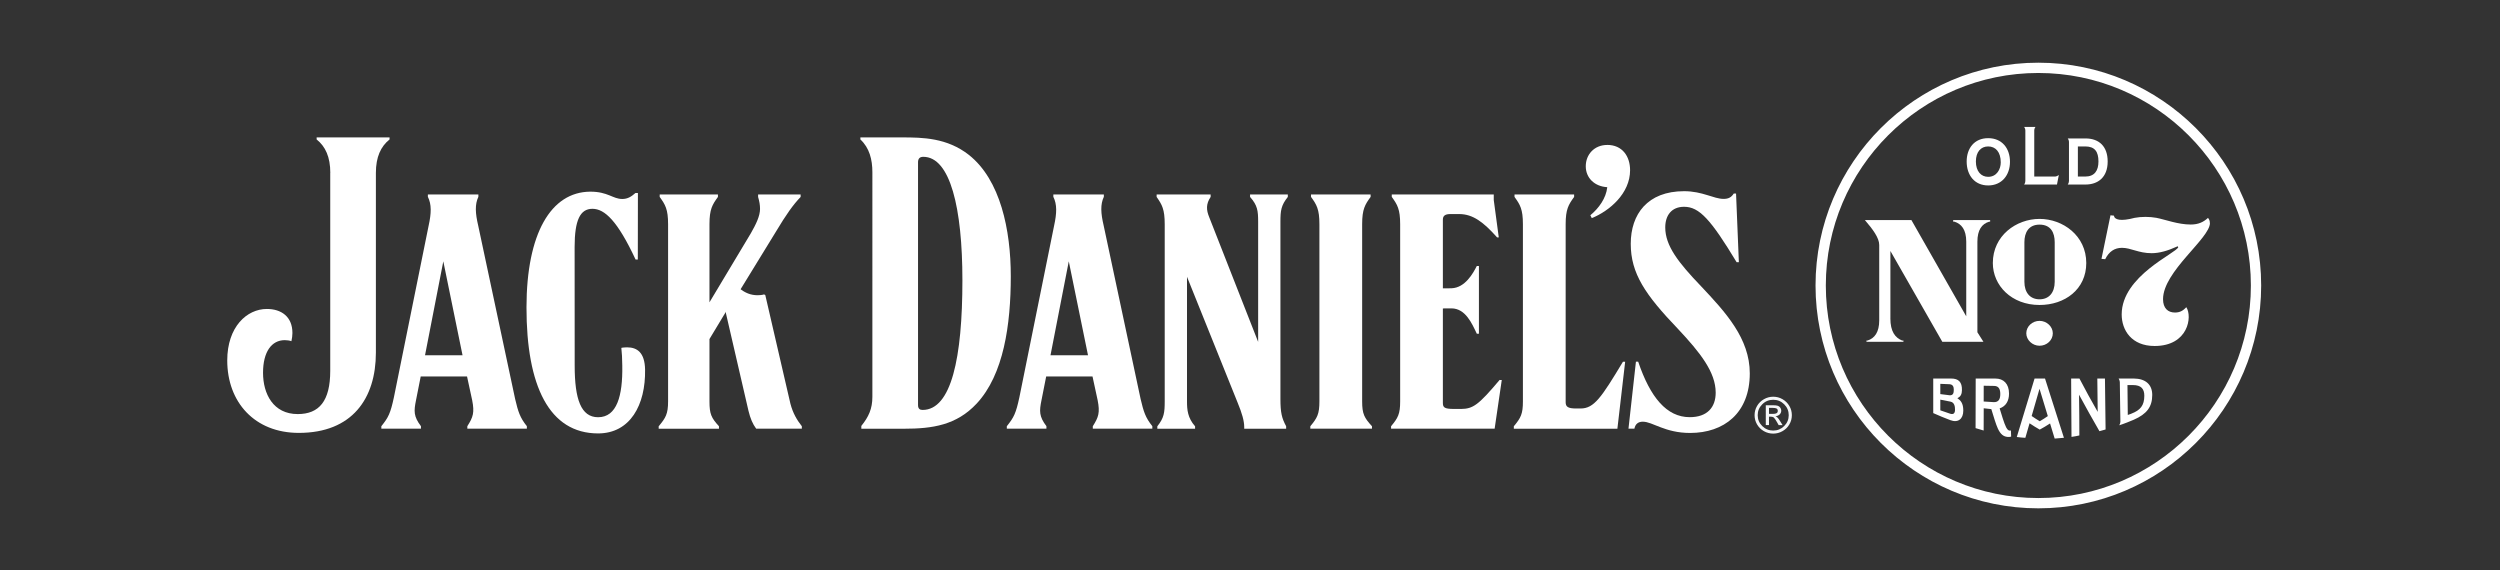
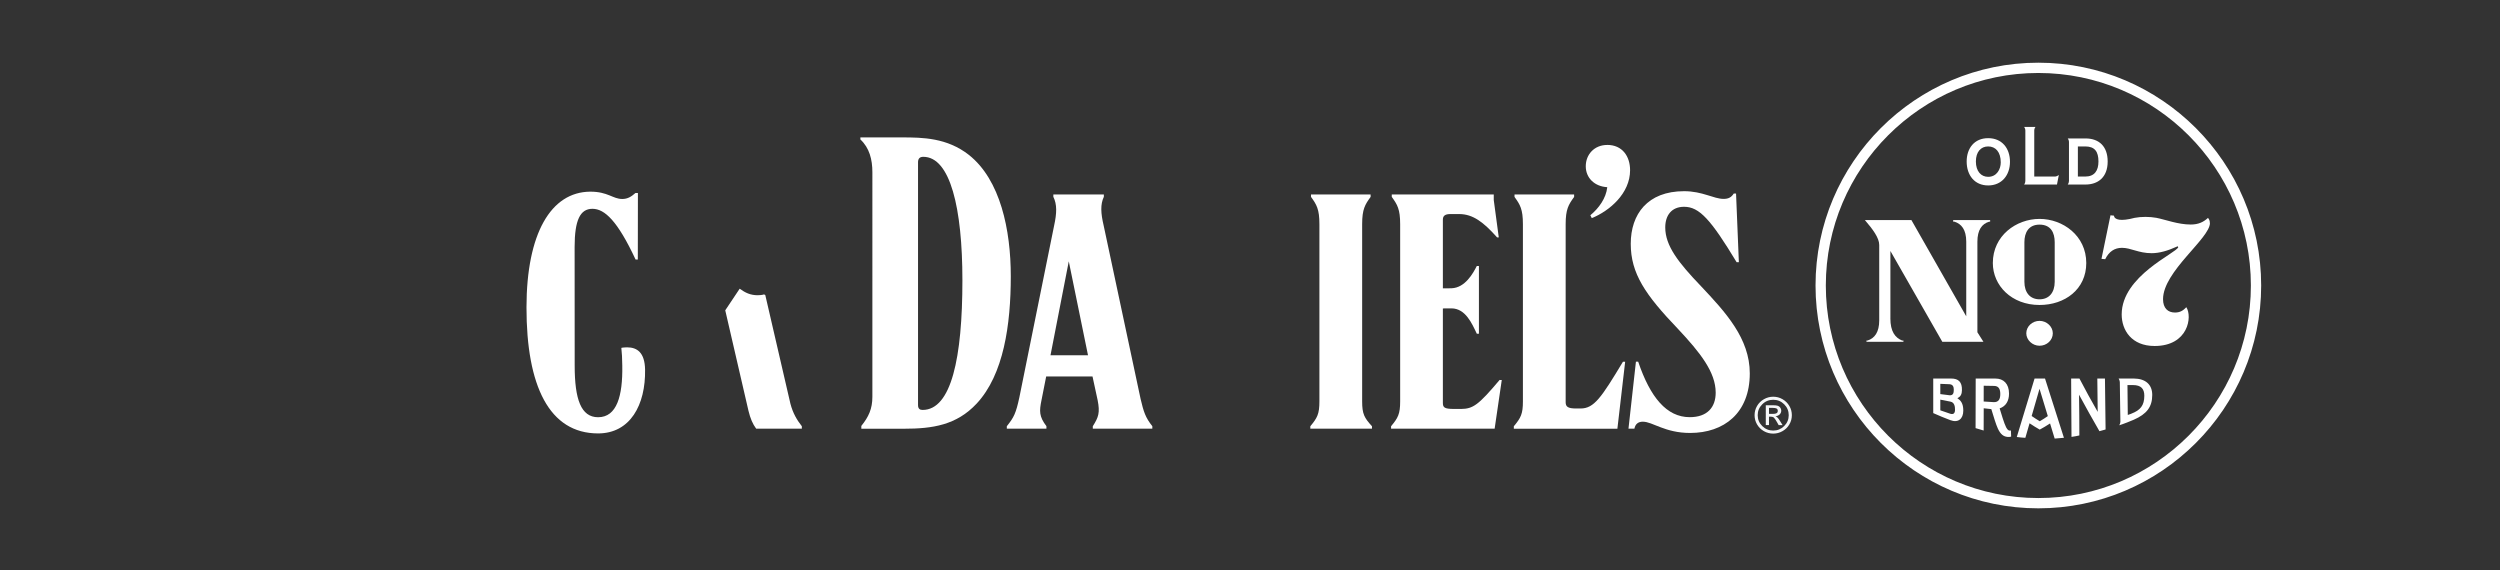
<svg xmlns="http://www.w3.org/2000/svg" id="Layer_1" version="1.1" viewBox="0 0 792 180.71">
  <rect x="0" y="0" width="792" height="180.71" fill="#333333" stroke="none" />
  <defs>
    <style>
      .st0 {
        fill: none;
      }

      .st1 {
        fill: #fff;
      }

      .st2 {
        fill: #f7f8f9;
      }
    </style>
  </defs>
  <rect class="st0" y="-215.55" width="792" height="612" />
  <g>
    <g>
      <g>
        <path class="st1" d="M629.85,58.75c4.28,0,6.91-3.21,6.91-7.49,0-4.28-2.53-7.49-6.91-7.49-4.38,0-6.81,3.21-6.81,7.39,0,4.38,2.53,7.59,6.81,7.59ZM629.85,46.39c2.34,0,3.99,1.75,3.99,5.06,0,2.14-1.26,4.57-3.99,4.57-2.24,0-3.89-1.75-3.89-4.86,0-3.02,1.56-4.77,3.89-4.77Z" />
        <path class="st1" d="M641.24,58.46h10.41s.49-2.53.49-2.53h0l.1-.49s-.68.49-1.17.49h-6.62s0-14.65,0-14.65c0-.58.39-1.07.39-1.07h-3.6s.39.49.39,1.07v16.02c0,.68-.39,1.17-.39,1.17Z" />
        <path class="st1" d="M655.06,58.46h5.64c3.89,0,7.01-2.24,7.01-7.3,0-4.77-2.72-7.3-7.01-7.3h-5.64s.39.49.39,1.07v12.36c0,.68-.39,1.17-.39,1.17ZM658.27,46.39h2.34c3.02,0,4.18,1.65,4.18,4.77,0,2.92-1.26,4.77-4.18,4.77h-2.34v-9.54Z" />
      </g>
      <g>
        <path class="st1" d="M660.93,83.32c0-8.65-7.4-13.97-14.8-13.97-7.4,0-14.8,5.32-14.8,13.97,0,7.13,5.9,13.3,14.8,13.3,8,0,14.8-4.94,14.8-13.3ZM641.33,89.27v-12.54c0-3.04,1.33-5.57,4.8-5.57,3.55,0,4.8,2.53,4.8,5.57v12.54c0,3.42-1.8,5.55-4.8,5.55-3,0-4.8-2.13-4.8-5.55Z" />
        <path class="st1" d="M641.93,105.59c0,2.08,1.9,3.94,4.2,3.94,2.3,0,4.2-1.76,4.2-3.94,0-2.18-2-3.94-4.2-3.94-2.3,0-4.2,1.76-4.2,3.94Z" />
        <path class="st1" d="M700.08,70.63c0-.7-.21-1.18-.59-1.6-1.4,1.3-3.02,2.1-5.46,2.1-4.03,0-7.91-1.53-10.87-2.12-2.17-.4-4.82-.4-6.89,0h0c-4.53,1.2-6.4.6-6.59-.7-.2,0-1.08-.1-1.08-.1l-2.85,13.8s1.08.1,1.18.1c1.18-2.4,2.95-3.6,5.31-3.6,2.85,0,5.23,1.7,9.41,1.7,2.48,0,5.17-.8,8.02-2.1.1,0,.1-.1.2-.1l.2.3c-.59,1.9-17.92,9.1-17.92,21.3,0,4.96,3.09,10,10.43,10,10.66,0,12.02-9.31,10.04-12.3-1.08,1.2-2.14,1.7-3.6,1.7-2.23,0-3.77-1.38-3.77-4.23,0-8.8,14.86-19.24,14.86-24.14Z" />
        <path class="st1" d="M598.88,100.82v-21.31s16.45,28.78,16.45,28.78h13.03s-1.92-3.03-1.92-3.03v-28.68c0-3.74,1.41-5.65,3.74-6.36h.3s0-.5,0-.5h-11.71s0,.5,0,.5h.4c2.22.71,3.74,2.52,3.74,6.36v23.63s-17.37-30.49-17.37-30.49h-14.74c2.52,2.93,4.54,5.65,4.54,7.88,0,5.65,0,23.93,0,23.93,0,3.64-1.41,5.65-3.74,6.36h-.3s0,.4,0,.4h11.71s0-.4,0-.4h-.4c-2.22-.91-3.74-2.83-3.74-7.07Z" />
      </g>
      <path class="st1" d="M645.75,161.04c-38.93,0-70.59-31.67-70.59-70.59,0-38.93,31.67-70.59,70.59-70.59,38.92,0,70.59,31.67,70.59,70.59,0,38.93-31.67,70.59-70.59,70.59ZM645.75,23.12c-37.13,0-67.33,30.21-67.33,67.33,0,37.13,30.21,67.33,67.33,67.33,37.13,0,67.33-30.21,67.33-67.33,0-37.13-30.21-67.33-67.33-67.33Z" />
      <path class="st1" d="M620.08,126.14c1.08-.45,1.45-1.34,1.46-2.51.08-2.63-1.11-3.72-3.43-3.71h-5.66s0,10.95,0,10.95c1.87.83,3.55,1.53,5.41,2.23,2.46.94,4.11-.37,4.11-3.02,0-2.34-.83-3.22-1.89-3.95ZM614.7,121.6s1.9.08,2.87.12c1.17.05,1.39.91,1.39,1.74,0,1.04-.18,1.87-1.4,1.75-.97-.1-1.89-.21-2.87-.36,0-1.13,0-2.11,0-3.25ZM617.83,131.07c-1.12-.37-3.14-1.09-3.14-1.08,0-1.15,0-2.23,0-3.38,0,0,2.05.39,3.23.63,1.27.26,1.44,1.59,1.43,2.58,0,1.03-.46,1.6-1.53,1.25ZM644.55,119.92l-5.63,18.52c.82.12,1.9.22,2.71.26l1.33-4.61c1.05.71,2.28,1.49,3.23,2.01.89-.45,2.19-1.26,3.27-1.95l1.46,4.79c.83-.05,2.08-.15,2.93-.25l-5.99-18.77h-3.31ZM646.2,133.45c-.82-.49-1.77-1.1-2.57-1.66l2.49-8.62,2.63,8.65c-.72.52-1.75,1.16-2.55,1.63ZM635.54,135.37c-.62-1.19-1.6-4.49-2.05-5.99,1.96-.68,2.96-2.33,2.97-4.67.01-3.16-1.78-4.79-4.26-4.78-2.03,0-4.35,0-6.3,0-.02,5.59-.03,10.98-.04,15.7.83.26,1.69.51,2.56.76,0-1.95.02-4.62.02-7.05.61.09,1.76.22,2.41.27.74,2.41,1.45,4.83,2.09,6.21.85,1.8,1.8,2.48,3.01,2.59.83.07,1.18-.1,1.18-.1-.02-.64-.05-1.29-.07-1.93-.6.14-1-.03-1.51-.99ZM631.52,127.39c-.77-.04-3.09-.19-3.09-.19,0-1.33,0-3.25.01-5l3.33.06c1.55.03,1.92,1.21,1.92,2.58,0,1.54-.47,2.64-2.17,2.56ZM675.99,119.92h-4.81s.38.63.38,1.17c.09,4.38.09,8.84.18,12.51,0,.54-.37,1.14-.37,1.13,1.14-.32,4.1-1.52,4.62-1.76,4.13-1.82,5.84-4.08,5.84-7.86,0-3.25-2.09-5.17-5.83-5.19ZM675.24,131.05c-.52.2-.86.32-1.16.41,0-2.59-.09-6.09-.1-9.47.54-.01,1.13,0,1.74,0,2.59,0,3.6,1.2,3.6,3.39,0,3.06-1.25,4.58-4.09,5.66ZM664.43,119.92l.12,10.56c-1.99-3.43-3.97-7.11-5.78-10.56h-2.63c0,6.39.1,12.94.11,18.49.77-.11,1.71-.27,2.49-.46-.01-3.67-.02-8.99-.1-12.91,2.09,3.89,4.37,7.93,6.46,11.56.72-.19,1.37-.37,1.95-.54-.09-4.92-.11-10.5-.2-16.14-.83,0-1.59,0-2.42,0Z" />
    </g>
    <g>
      <g>
-         <path class="st1" d="M104.64,54.8c0-5.1-1.55-8.4-4.33-10.62v-.65h23.1v.65c-2.77,2.22-4.33,5.51-4.33,10.62v56.91c0,14.53-7.5,25.43-24.42,25.43-13.98,0-22.67-9.72-22.67-22.96,0-10.65,6.22-16.3,12.55-16.3,4.54,0,8.1,2.4,8.1,7.62,0,.78-.12,1.73-.32,2.59-.55-.22-1.43-.33-2.1-.33-4.17,0-6.89,3.68-6.89,10.34s3.22,13.08,10.99,13.08c6.79,0,10.3-4.13,10.3-13.69v-62.67Z" />
-         <path class="st1" d="M120.8,135.03c2.28-2.82,2.9-4.1,4-9.21l10.99-54.32c.87-3.96.96-6.74-.24-9.15v-.75h16v.75c-1.14,2.42-.98,5.19-.05,9.15l11.69,54.87c.97,4.1,1.52,5.89,3.72,8.65v.78h-18.86v-.78c1.85-2.88,2.3-4.33,1.54-8.21l-1.63-7.54h-14.68l-1.49,7.54c-.7,3.44-.78,5.1,1.57,8.21v.78h-12.55v-.78ZM146.53,112.54l-6.09-29.75-5.79,29.75h11.88Z" />
        <path class="st1" d="M318.95,135.03c2.28-2.82,2.9-4.1,4-9.21l10.99-54.32c.87-3.96.96-6.74-.24-9.15v-.75h16v.75c-1.14,2.42-.98,5.19-.05,9.15l11.69,54.87c.97,4.1,1.52,5.89,3.72,8.65v.78h-18.86v-.78c1.85-2.88,2.3-4.33,1.54-8.21l-1.63-7.54h-14.68l-1.49,7.54c-.7,3.44-.78,5.1,1.57,8.21v.78h-12.55v-.78ZM344.68,112.54l-6.09-29.75-5.79,29.75h11.88Z" />
-         <path class="st1" d="M230.33,98.17l-5.57,9.24v19.75c0,3.99.57,5.21,3.01,7.88v.78h-19.1v-.78c2.22-2.66,2.98-3.88,2.98-7.88v-56.12c0-4.77-.89-6.21-2.66-8.65v-.78h18.45v.78c-1.77,2.44-2.68,3.88-2.68,8.65v24.73l13.13-21.91c1.62-2.84,2.89-5.44,2.89-7.67,0-1.3-.2-2.36-.61-3.8v-.78h13.47v.78c-2.4,2.5-4.53,5.5-7.88,11.09l-11.7,19.07" />
        <path class="st1" d="M285.75,43.53c6.54,0,14.28.12,21.19,5.54,9.99,7.9,13.28,23.77,13.28,38.44,0,15.4-2.26,31.16-10.8,40.33-6.38,6.85-14.03,7.98-22.97,7.98h-13.58v-.89c2.33-2.88,3.5-5.44,3.5-9.21V54.56c0-3.99-.92-7.71-3.8-10.38v-.65h13.18ZM304.89,88.78c0-22.85-3.84-39.1-12.4-39.1-1.11,0-1.66.57-1.66,1.74v76.91c0,1.19.6,1.54,1.44,1.54,9.12,0,12.62-16.54,12.62-41.09Z" />
-         <path class="st1" d="M366.44,61.61h17.09v.78c-1.53,2.27-1.36,4.17-.49,6.32l15.54,39.6v-38.04c0-3.55-.21-5.21-2.56-7.88v-.78h11.96v.78c-2.13,2.66-2.34,4.33-2.34,7.88v56.12c0,4.32.43,6.1,1.81,8.65v.78h-13.28v-.46c0-2-.66-4.34-2.11-7.85l-16.02-39.82v39.48c0,2.66.21,5.21,2.56,7.88v.78h-11.96v-.78c2.13-2.66,2.34-4.33,2.34-7.88v-56.12c0-4.77-.85-6.21-2.56-8.65v-.78Z" />
        <path class="st1" d="M415.11,135.81v-.78c2.22-2.66,2.88-3.88,2.88-7.88v-56.12c0-4.77-.89-6.21-2.66-8.65v-.78h18.88v.78c-1.77,2.44-2.68,3.88-2.68,8.65v56.12c0,3.99.67,5.21,3.11,7.88v.78h-19.52Z" />
        <path class="st1" d="M202.09,61.16l-.03,21.05h-.71c-5.7-12.21-9.78-16.06-13.67-16.06s-5.63,3.58-5.64,12.04l.02,37.64c0,10.66,2,16.34,7.41,16.35,5.96,0,7.83-6.77,7.67-16.32,0-2.12-.14-4.24-.3-5.65.47-.13,1.36-.16,1.83-.17,3.16,0,5.6,1.63,5.69,7.07.19,11.16-4.71,20.2-14.89,20.2-15.47-.01-22.7-15.01-22.68-39.95.02-23.39,7.73-36.56,20.21-36.64,5.6,0,7.11,2.31,10.13,2.32,1.74,0,2.92-.78,4.17-1.89h.78Z" />
        <path class="st1" d="M234.33,91.46c1.78,1.29,3.37,2.04,5.58,2.07.63.01,1.56-.06,2.13-.26l.4.19,7.96,34.42c.81,3.07,2.05,5.14,3.62,7.15v.78h-14.46c-1.13-1.53-1.84-3.21-2.44-5.66l-7.36-31.84" />
        <path class="st1" d="M462.82,129.56c3.84-.04,5.52-1.2,12.25-9.19l.69.02-2.26,15.42h-32.81v-.78c2.22-2.66,2.88-3.88,2.88-7.88v-56.12c0-4.77-.89-6.21-2.66-8.65v-.78h32.31v1.76s1.59,11.84,1.59,11.84h-.54c-4.25-4.77-7.61-7.39-12.02-7.39h-2.75c-1.66,0-2.4.53-2.4,1.76v21.78s1.56.02,2.76-.03c4.28-.16,6.79-4.69,7.99-7.06h.67v21.46h-.67c-1.55-3.28-3.58-7.97-7.99-8.03-1.17-.02-2.76.03-2.76.03v29.91c0,1.46.49,1.92,3.48,1.92h2.23Z" />
        <path class="st1" d="M496,71.04v56.37c0,1.4.65,2.01,3.34,2h1.41c4.26-.02,6.54-3.42,13.4-14.81h.7l-2.46,21.22h-32.81v-.78c2.22-2.66,2.88-3.88,2.88-7.88v-56.12c0-4.77-.89-6.21-2.66-8.65v-.78h18.88v.78c-1.77,2.44-2.68,3.88-2.68,8.65" />
        <path class="st1" d="M509.17,45.91c4.75,0,7.24,3.57,7.24,8.02,0,7.31-6.45,12.86-12.13,15.17l-.46-.91c2.66-2.2,4.99-5.36,5.36-8.89-4.03-.23-6.81-2.94-6.81-6.63s2.67-6.75,6.8-6.75Z" />
        <path class="st1" d="M518.98,114.59c3.8,11.23,8.98,17.57,16.33,17.57,5.49,0,8.22-3.06,8.22-7.77,0-6.46-4.84-12.63-12.01-20.26-10.3-10.74-14.9-17.51-14.9-26.89s5.31-16.67,16.9-16.67c5.87,0,9.36,2.44,12.52,2.44,1.58,0,2.47-.53,3.21-1.69h.73l.89,21.74h-.71c-8.19-13.56-11.83-17.55-16.64-17.55-3.96,0-5.97,2.71-5.97,6.54,0,5.8,4.12,11.1,11.36,18.65,7.7,8.17,15.42,16.5,15.42,27.58,0,12.6-8.18,18.88-18.92,18.88-7.95,0-11.86-3.57-14.96-3.57-1.52,0-2.39.79-2.67,2.21h-1.88l2.36-21.22h.72Z" />
      </g>
      <path class="st2" d="M560.42,129.23v1.89h1.25c.53,0,.92-.08,1.16-.23.25-.15.37-.39.37-.73s-.12-.59-.36-.73c-.24-.14-.65-.21-1.25-.21h-1.17ZM560.42,134.67h-1.02v-6.29h2.2c.77,0,1.32.06,1.64.18.32.12.57.32.77.61.19.28.29.59.29.91,0,.48-.17.89-.51,1.22-.34.33-.78.52-1.31.56.24.1.47.26.68.48.22.23.48.59.8,1.11l.77,1.23h-1.25l-.56-.99c-.4-.71-.72-1.17-.95-1.38-.23-.21-.55-.31-.94-.31h-.61v2.68ZM561.76,126.65c-1.36,0-2.52.47-3.47,1.43-.97.95-1.45,2.1-1.45,3.45s.48,2.5,1.44,3.45c.96.95,2.12,1.42,3.48,1.42s2.51-.48,3.47-1.43c.96-.95,1.44-2.1,1.44-3.44s-.48-2.49-1.44-3.45c-.96-.96-2.12-1.43-3.46-1.43ZM561.76,125.68c1.05,0,2.04.26,2.95.79.91.52,1.63,1.24,2.16,2.14.53.9.79,1.87.79,2.92s-.26,2.03-.79,2.92c-.52.9-1.24,1.61-2.16,2.13-.91.52-1.89.79-2.95.79s-2.05-.26-2.96-.78c-.92-.52-1.63-1.23-2.16-2.13-.53-.9-.79-1.88-.79-2.93s.26-2.03.79-2.93c.53-.9,1.25-1.61,2.17-2.13.91-.52,1.89-.79,2.95-.79Z" />
    </g>
  </g>
</svg>